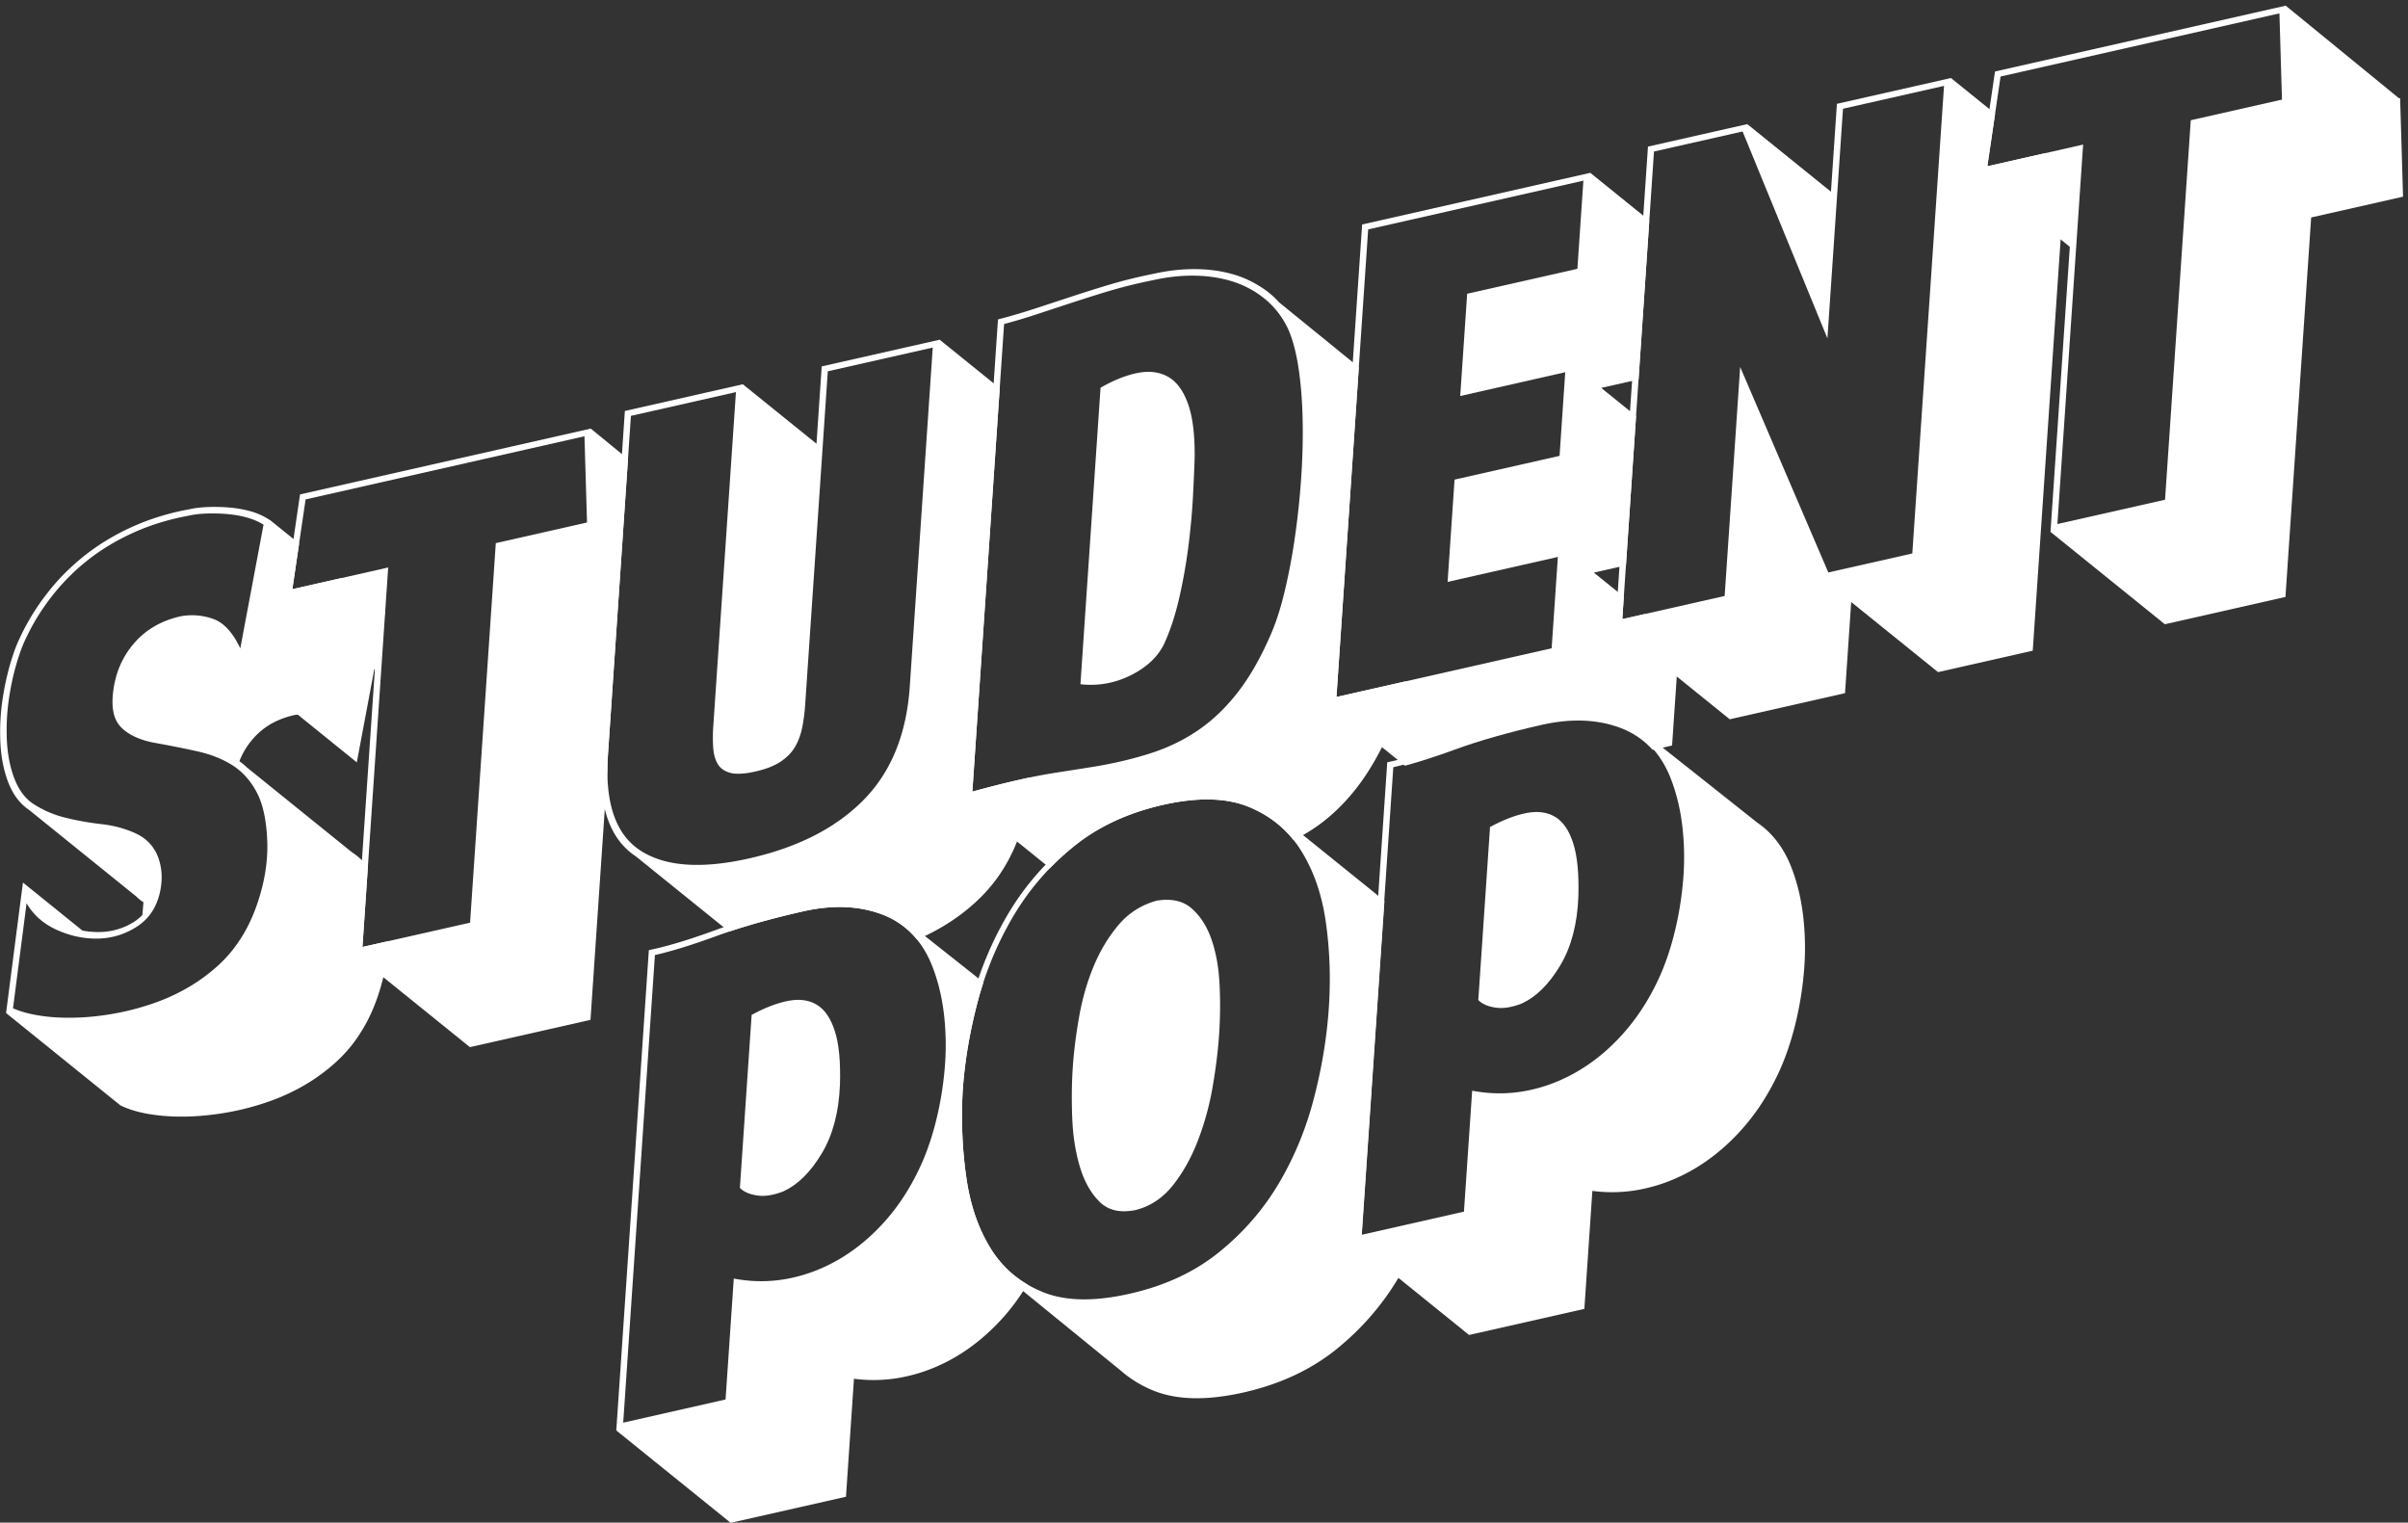
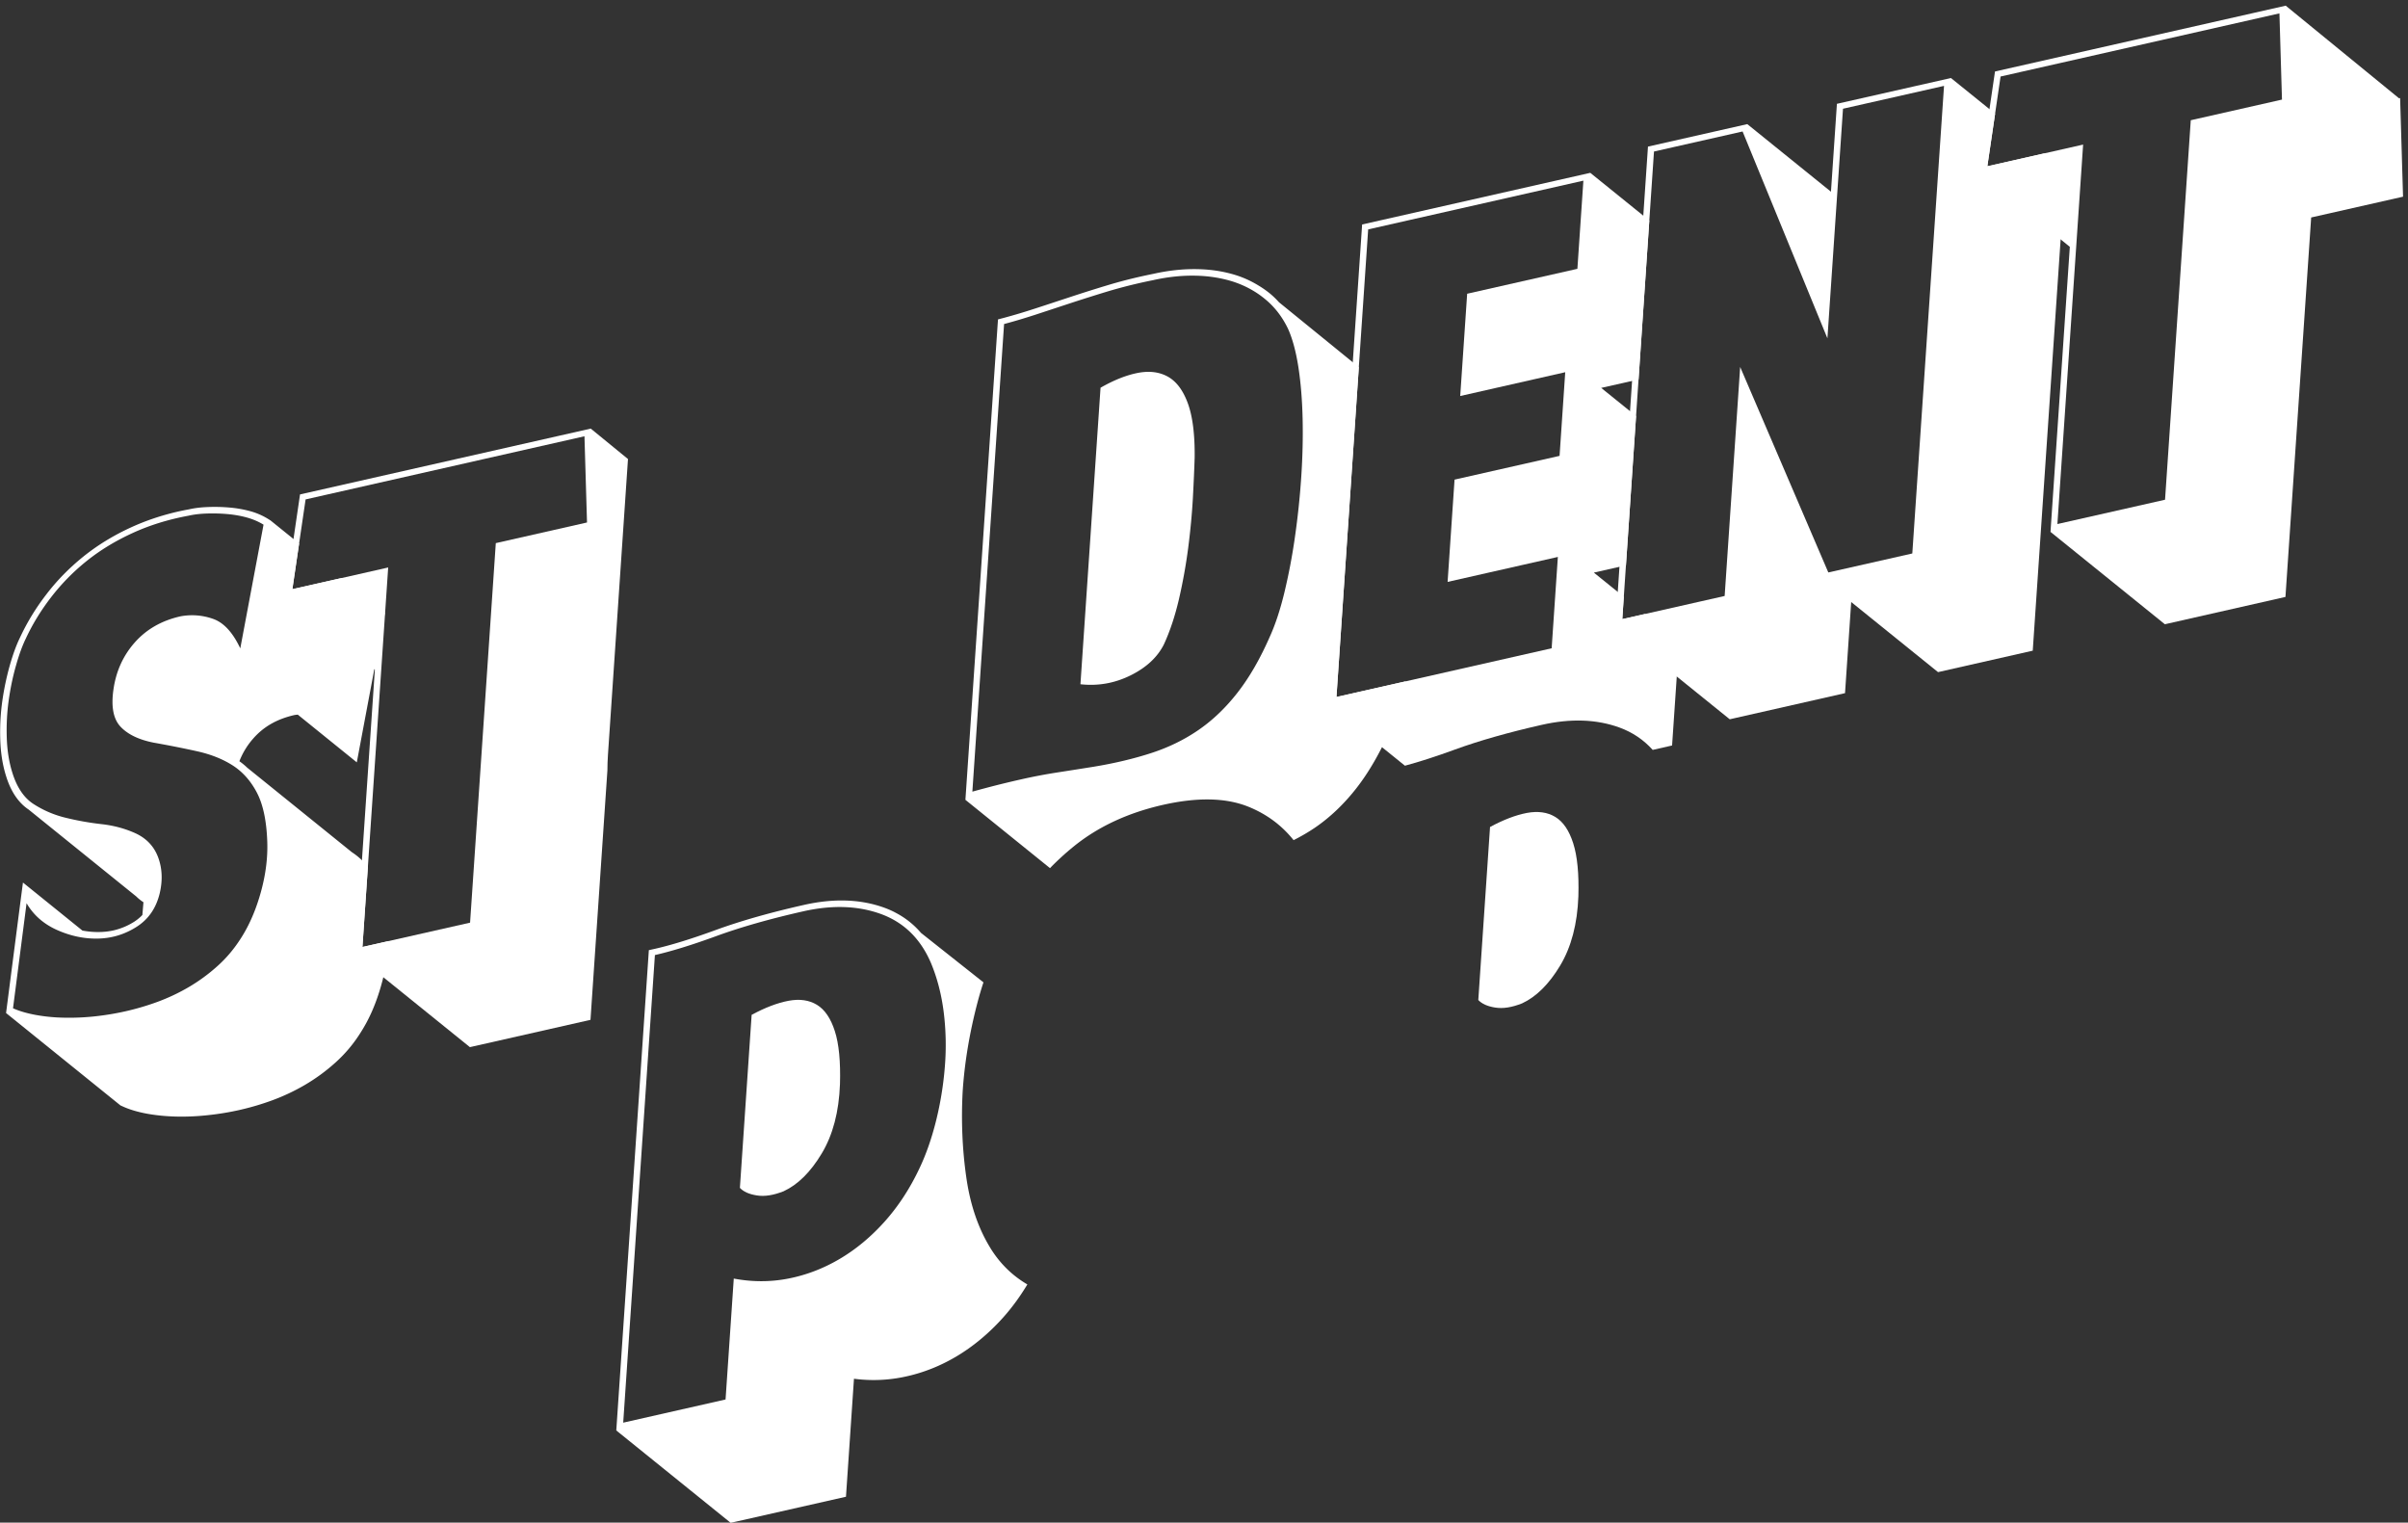
<svg xmlns="http://www.w3.org/2000/svg" width="397" height="251">
  <rect width="100%" height="100%" fill="#333333" stroke="none" />
  <g id="Page-1" stroke="none" stroke-width="1" fill="none" fill-rule="evenodd">
    <g id="Logo/White/DarkBlue" transform="translate(-52 -49)" fill="#FFF">
      <g id="Logo" transform="translate(52 49)">
        <path d="M43.014 147.04c-.8 2.894-1.882 5.403-3.225 7.517-1.12 1.782-2.43 3.353-3.94 4.7a29.095 29.095 0 0 1-4.761 3.482 32.38 32.38 0 0 1-5.121 2.415 42.668 42.668 0 0 1-5.215 1.54 44.555 44.555 0 0 1-5.12.85 39.346 39.346 0 0 1-5.127.217 28.835 28.835 0 0 1-4.657-.459c-1.437-.266-2.676-.632-3.703-1.091l2.237-17.319c1.145 1.97 2.84 3.452 5.081 4.44 2.237.988 4.499 1.452 6.776 1.388 2.271-.06 4.375-.712 6.306-1.951 1.93-1.235 3.195-3.067 3.782-5.496.504-2.134.42-4.104-.242-5.907-.656-1.792-1.881-3.116-3.669-3.965-1.723-.795-3.605-1.309-5.65-1.54a46.826 46.826 0 0 1-5.945-1.058 17.096 17.096 0 0 1-5.274-2.251c-1.605-1.028-2.78-2.78-3.536-5.255-.523-1.689-.824-3.57-.893-5.644-.07-2.07.03-4.109.306-6.124.281-2.014.676-3.93 1.195-5.753.508-1.817 1.057-3.318 1.63-4.494 1.08-2.33 2.459-4.592 4.138-6.78a35.089 35.089 0 0 1 5.837-5.97c2.217-1.788 4.736-3.329 7.56-4.627 2.82-1.304 5.916-2.267 9.299-2.894.87-.198 1.847-.316 2.953-.356a28.278 28.278 0 0 1 3.353.08c1.126.093 2.217.276 3.264.562 1.042.287 1.98.687 2.795 1.195l-3.832 20.39c-1.244-2.642-2.745-4.266-4.518-4.874a10.362 10.362 0 0 0-5.353-.405c-3.102.702-5.61 2.139-7.531 4.312-1.926 2.177-3.096 4.775-3.516 7.797-.4 2.8-.005 4.835 1.185 6.094 1.195 1.264 3.017 2.138 5.467 2.622 2.597.46 5.012.943 7.254 1.442 2.237.509 4.168 1.284 5.807 2.34 1.63 1.058 2.949 2.549 3.956 4.48 1.002 1.93 1.57 4.592 1.694 7.97.103 2.692-.247 5.487-1.047 8.38zm16.74 9.067l.9-13.225c-.776-.943-1.645-1.758-2.643-2.4l-17.249-13.93c-.405-.39-.84-.746-1.294-1.067a12.465 12.465 0 0 1 2.306-3.768c1.684-1.906 3.852-3.18 6.76-3.842.184-.035.371-.044.559-.07l9.733 7.868 4.632-24.652-7.106-5.739-8.148 1.842 1.111-7.525-4.711-3.803-.42-.262a11.242 11.242 0 0 0-2.992-1.284 19.167 19.167 0 0 0-3.413-.587 28.21 28.21 0 0 0-3.471-.08c-1.151.04-2.198.164-3.151.381a45.41 45.41 0 0 0-1.743.35c-2.785.638-5.393 1.512-7.822 2.628-2.919 1.338-5.546 2.953-7.877 4.83-2.316 1.871-4.355 3.95-6.104 6.251a37.437 37.437 0 0 0-4.31 7.067c-.618 1.26-1.186 2.825-1.714 4.696a45.258 45.258 0 0 0-1.225 5.906c-.114.835-.198 1.67-.257 2.509a37.41 37.41 0 0 0-.06 3.798c.075 2.143.386 4.103.934 5.866.608 2 1.501 3.59 2.692 4.74l.005.006a7.43 7.43 0 0 0 1.046.844l17.729 14.311c.37.366.77.687 1.195.963l.005.005-.178 2.1c-.38.4-.805.755-1.294 1.076a10.856 10.856 0 0 1-3.476 1.466c-.697.153-1.427.247-2.183.262-.978.03-1.956-.054-2.933-.237l-9.803-7.916v.005-.005l-.469 3.585L1 166.996l18.854 15.225.49.222c1.1.489 2.394.87 3.886 1.146 1.486.271 3.086.43 4.8.474 1.713.04 3.461-.035 5.254-.232a45.102 45.102 0 0 0 5.25-.865 43.28 43.28 0 0 0 5.372-1.59 33.667 33.667 0 0 0 5.343-2.518 30.708 30.708 0 0 0 5.023-3.67 22.987 22.987 0 0 0 4.232-5.051c1.442-2.252 2.568-4.894 3.392-7.887a30.115 30.115 0 0 0 1.047-5.995c.025-.37.04-.74.05-1.106l-4.237.958z" id="S" />
        <path d="M81.741 89.533L77.5 152.096l-17.743 4.01 4.242-62.558-15.798 3.58 2.183-14.8 45.976-10.41.42 14.212-15.038 3.403zm18.49 34.904l3.303-48.766-6.138-5.017-47.931 10.85-2.484 16.928 14.82 11.97-3.186 46.988v.005l18.855 15.224v-.005.005l19.881-4.499 2.79-41.13c0-.82.03-1.67.09-2.553z" id="T" />
-         <path d="M149.993 113.166c-.534 7.852-3.067 14.079-7.605 18.691-4.539 4.613-10.81 7.823-18.815 9.635-7.936 1.797-13.94 1.363-18.02-1.304-4.084-2.657-5.857-7.911-5.323-15.753l3.787-55.881 17.314-3.916-3.724 54.918a27.917 27.917 0 0 0-.034 3.56c.069 1.102.306 2.025.72 2.766.41.736 1.107 1.244 2.08 1.511.983.267 2.365.193 4.173-.212 1.802-.41 3.224-.978 4.266-1.699 1.042-.721 1.823-1.56 2.356-2.519.523-.953.894-2.014 1.12-3.175.218-1.165.376-2.385.46-3.654l3.729-54.929 17.303-3.91-3.787 55.87zm18.335 15.314c-1.372.31-2.726.632-4.064.972-1.333.336-2.652.687-3.955 1.052l4.513-66.508L154.921 56v.005V56l-19.447 4.4-.864 12.746-12.143-9.802v.005-.005l-19.447 4.405-3.862 56.928c-.47 6.894.815 11.995 3.96 15.101v.005l.03.025c.504.499 1.052.948 1.654 1.338l15.398 12.43c3.546-1.185 7.615-2.301 12.227-3.348 4.766-1.072 9.027-.929 12.81.444 2.405.874 4.39 2.291 5.96 4.227 4.183-1.832 7.763-4.212 10.692-7.185 4.86-4.938 7.491-11.546 8.025-19.56v-.005c-.529.108-1.052.207-1.586.33z" id="U" />
        <g id="D" transform="translate(159 44)">
          <path d="M33.589 18.118c-1.403-.795-3.057-1.012-4.963-.652-1.906.366-3.966 1.18-6.183 2.45l-3.314 48.879c2.89.32 5.635-.163 8.247-1.452 2.603-1.284 4.445-2.993 5.511-5.111 1.003-2.173 1.828-4.657 2.48-7.447a88.591 88.591 0 0 0 1.53-8.494c.37-2.87.627-5.61.77-8.212.139-2.608.238-4.825.292-6.642.044-3.768-.326-6.731-1.101-8.89-.78-2.157-1.867-3.629-3.27-4.429" id="Fill-9" />
          <path d="M55.527 34.714a130.467 130.467 0 0 1-1.047 9.896 97.77 97.77 0 0 1-1.738 9.111c-.687 2.83-1.492 5.264-2.41 7.279-1.595 3.63-3.363 6.696-5.314 9.19-1.94 2.489-4.089 4.543-6.434 6.153-2.341 1.61-4.948 2.88-7.818 3.808-2.869.928-6.024 1.679-9.471 2.247-2.084.33-4.094.651-6.03.948A87.325 87.325 0 0 0 9.33 84.48c-1.372.307-2.726.633-4.064.968-1.333.341-2.657.692-3.955 1.052L6.54 9.415c1.659-.44 3.362-.953 5.105-1.516 1.744-.573 3.61-1.185 5.615-1.847a282.806 282.806 0 0 1 6.42-2.03 82.825 82.825 0 0 1 7.422-1.837c2.38-.533 4.701-.785 6.973-.74 2.267.044 4.375.385 6.326 1.017 1.94.647 3.689 1.605 5.23 2.894 1.55 1.284 2.79 2.898 3.723 4.849.74 1.635 1.304 3.738 1.704 6.291.395 2.558.627 5.393.701 8.504.07 3.121-.005 6.36-.232 9.714zm5.812 36.182l3.69-54.365L51.862 5.825a13.825 13.825 0 0 0-1.418-1.378 15.596 15.596 0 0 0-2.03-1.422l-.044-.035-.005.005A16.791 16.791 0 0 0 44.98 1.43C42.949.768 40.757.412 38.4.368c-2.346-.045-4.76.217-7.23.77-.735.148-1.496.311-2.227.474A79.192 79.192 0 0 0 23.665 3a249.054 249.054 0 0 0-6.454 2.04c-1.995.656-3.862 1.274-5.6 1.837a99.541 99.541 0 0 1-5.047 1.506l-1.027.271-.07 1.003L.165 87.849 14.11 99.11a44.256 44.256 0 0 1 3.945-3.605c4.015-3.245 8.909-5.516 14.677-6.825 5.699-1.284 10.4-1.185 14.099.311 3.022 1.225 5.491 3.067 7.437 5.506a31.214 31.214 0 0 0 3.585-2.098c2.489-1.71 4.765-3.892 6.795-6.494 2.044-2.623 3.867-5.798 5.506-9.511.953-2.109 1.783-4.608 2.484-7.502.044-.187.089-.39.133-.582L61.34 70.896z" id="Fill-13" />
        </g>
        <path d="M225.567 37.815l35.482-8.035-.988 14.534-18.173 4.108-1.145 16.86 17.313-3.922-.933 13.788-17.314 3.916-1.145 16.86 18.177-4.114-1.022 15.057-35.481 8.034 5.23-77.086zm14.282 85.753c4.005-1.462 8.785-2.82 14.34-4.08 4.761-1.076 9.023-.928 12.8.44 2.173.79 3.996 2.03 5.487 3.69l3.195-.727 1.166-17.145-5.62-4.534-3.753.85.247-3.684-4.939-3.985 5.294-1.2 1.67-24.608-5.754-4.642 6.163-1.392 1.773-26.198-9.733-7.862-37.615 8.514-5.373 79.185 12.43 10.035c2.355-.632 5.091-1.511 8.222-2.657z" id="E" />
        <path d="M315.277 91.238l-13.847 3.13-14.533-33.876-2.558 37.753-16.874 3.813 5.224-77.082 14.608-3.303 13.985 34.103 2.568-37.852 16.657-3.767-5.23 77.081zm25.225-63.15l-3.467-2.806-9.388 2.129 1.28-8.672-7.28-5.876-18.8 4.252-.982 14.488-13.798-11.145v.005l-16.37 3.703-5.373 79.18v.006l18.854 15.22 1.067-.243 17.94-4.064 1.018-15.022 14.316 11.556 15.615-3.536 5.368-79.176z" id="N" />
        <path d="M361.186 19.82l-4.242 62.558-17.748 4.01 4.242-62.553-15.788 3.575 2.178-14.795 45.975-10.41.42 14.213-15.037 3.402zm34.514-3.659l-.183.04L376.84.935l-47.93 10.85-2.484 16.933 14.82 11.97-3.186 46.993 18.855 15.225 19.881-4.504 4.242-62.553 15.146-3.427-.484-16.262z" id="T" />
        <g id="P" transform="translate(101 148)">
          <path d="M33.686 17.641c-1.298-.785-2.859-1.007-4.69-.662-1.838.35-3.863 1.121-6.075 2.316L20.985 47.82c.598.632 1.526 1.047 2.795 1.244 1.264.208 2.731-.024 4.41-.686 2.35-1.087 4.445-3.16 6.282-6.222 1.842-3.062 2.844-6.87 3.012-11.433.109-3.713-.168-6.627-.844-8.735-.672-2.109-1.66-3.56-2.954-4.346" id="Fill-1" />
          <path d="M54.774 27.846a54.84 54.84 0 0 1-1.456 8.943c-.731 2.919-1.635 5.501-2.712 7.768-1.575 3.353-3.496 6.291-5.763 8.825-2.271 2.528-4.75 4.587-7.451 6.173-2.697 1.585-5.526 2.656-8.47 3.224-2.953.568-5.935.558-8.948-.01L18.621 82.7 1.747 86.522 6.972 9.441c2.746-.627 6.113-1.664 10.123-3.13 4-1.463 8.78-2.826 14.331-4.08 4.766-1.076 9.027-.933 12.81.44 3.773 1.377 6.519 4.059 8.237 8.049 1.042 2.489 1.743 5.2 2.114 8.138.365 2.943.434 5.946.187 8.988m7.566 29.98c-2.05-3.299-3.398-7.24-4.04-11.822-.652-4.588-.85-9.314-.582-14.173.325-4.81 1.155-9.728 2.488-14.76.282-1.057.593-2.1.934-3.131L50.843 5.787a13.952 13.952 0 0 0-4.222-3.344l-.024-.02h-.005a14.462 14.462 0 0 0-1.758-.775C40.903.211 36.429.063 31.5 1.184c-5.595 1.264-10.415 2.637-14.494 4.124-3.965 1.452-7.298 2.479-9.96 3.086l-1.072.237-5.368 79.17v.005l18.855 15.225 1.066-.237 17.946-4.06 1.319-19.451c2.627.346 5.264.272 7.876-.227.292-.06.588-.119.889-.188 2.765-.622 5.442-1.689 8.01-3.195 2.84-1.674 5.457-3.847 7.827-6.494 1.477-1.65 2.795-3.476 3.985-5.442-2.484-1.457-4.494-3.427-6.04-5.91" id="Fill-3" />
        </g>
        <g id="O" transform="translate(157 130)">
-           <path d="M42.76 24.933c-.741-2.163-1.828-3.886-3.27-5.16s-3.382-1.704-5.827-1.294c-2.533.716-4.632 2.06-6.291 4.04-1.66 1.975-3.022 4.246-4.084 6.82-1.067 2.577-1.852 5.323-2.37 8.261-.519 2.933-.87 5.714-1.047 8.326-.183 2.686-.208 5.496-.09 8.43.12 2.933.539 5.604 1.265 8.01.726 2.41 1.802 4.325 3.234 5.743 1.428 1.417 3.403 1.876 5.921 1.368 2.46-.618 4.524-1.996 6.198-4.114 1.67-2.119 3.042-4.583 4.119-7.403a46.714 46.714 0 0 0 2.414-8.844c.529-3.076.884-5.96 1.062-8.647a70.14 70.14 0 0 0 .074-8.109c-.128-2.79-.568-5.264-1.308-7.427" id="Fill-19" />
-           <path d="M62.078 36.166c-.33 4.879-1.146 9.832-2.45 14.854-1.293 5.032-3.229 9.714-5.792 14.055-2.568 4.335-5.867 8.128-9.881 11.367-4.02 3.24-8.914 5.521-14.687 6.82-5.837 1.329-10.612 1.24-14.306-.257-3.699-1.49-6.573-3.881-8.622-7.18-2.05-3.294-3.398-7.24-4.04-11.822-.652-4.588-.85-9.314-.582-14.173.325-4.805 1.155-9.728 2.488-14.76a54.812 54.812 0 0 1 5.912-14.129c2.602-4.385 5.916-8.192 9.94-11.437 4.015-3.244 8.909-5.516 14.677-6.824 5.694-1.284 10.395-1.186 14.094.31 3.698 1.497 6.587 3.902 8.671 7.225 2.084 3.324 3.452 7.274 4.094 11.862.647 4.588.81 9.284.484 14.089zM67.5 73.78l3.753-55.29L54.83 5.239a19.046 19.046 0 0 0-5.373-3.27C45.56.398 40.65.314 34.804 1.633c-5.916 1.338-11.027 3.693-15.26 7.11-4.162 3.359-7.614 7.33-10.31 11.867-2.682 4.504-4.697 9.344-6.06 14.48C1.816 40.2.977 45.192.646 50.071c-.267 4.938-.064 9.724.588 14.37.661 4.682 2.04 8.731 4.153 12.124a18.087 18.087 0 0 0 5.718 5.788l-.005.01 16.618 13.53c.34.302.69.588 1.056.86l.084.069h.005a19.25 19.25 0 0 0 4.321 2.424c3.901 1.58 8.884 1.645 14.87.292 5.915-1.343 11.026-3.694 15.268-7.116 4.158-3.358 7.586-7.304 10.252-11.803a54.662 54.662 0 0 0 4.326-9.195L67.5 73.78z" id="Fill-25" />
-         </g>
+           </g>
        <g id="P" transform="translate(223 117)">
          <path d="M33.42 17.673c-1.295-.785-2.86-1.002-4.692-.662-1.837.351-3.857 1.121-6.07 2.316l-1.935 28.524c.597.632 1.526 1.047 2.79 1.244 1.27.208 2.736-.024 4.415-.686 2.346-1.087 4.44-3.16 6.281-6.222 1.842-3.062 2.845-6.87 3.013-11.432.108-3.714-.173-6.628-.85-8.736-.671-2.109-1.654-3.56-2.953-4.346" id="Fill-15" />
-           <path d="M54.511 27.879a54.987 54.987 0 0 1-1.457 8.948c-.73 2.913-1.634 5.5-2.71 7.763-1.576 3.353-3.502 6.291-5.764 8.82-2.266 2.533-4.75 4.592-7.452 6.177-2.696 1.585-5.52 2.657-8.474 3.225-2.948.568-5.935.558-8.943-.015l-1.353 19.936-16.874 3.822L6.709 9.474c2.74-.628 6.113-1.665 10.118-3.131 4.005-1.462 8.785-2.825 14.34-4.08 4.761-1.07 9.023-.928 12.8.44 3.774 1.373 6.53 4.06 8.248 8.05 1.037 2.488 1.738 5.2 2.108 8.138a44.32 44.32 0 0 1 .188 8.988m19.729 5.807c-.376-3.007-1.097-5.798-2.163-8.346-.944-2.197-2.203-4.01-3.758-5.457v-.01l-.104-.083c-.47-.425-.963-.815-1.482-1.17L50.57 5.81a13.967 13.967 0 0 0-4.192-3.324l-.04-.035-.01.005a15.27 15.27 0 0 0-1.758-.775C40.64.249 36.17.096 31.237 1.217 25.642 2.48 20.817 3.854 16.743 5.34c-3.97 1.452-7.299 2.48-9.96 3.082l-1.072.242-5.368 79.17v.005l18.855 15.225 1.071-.237 17.94-4.06 1.32-19.451a24.596 24.596 0 0 0 8.765-.415c2.76-.622 5.437-1.69 8.005-3.195 2.844-1.674 5.466-3.847 7.832-6.49 2.38-2.66 4.385-5.733 6.02-9.204 1.116-2.36 2.044-5.027 2.795-8.005a56.341 56.341 0 0 0 1.491-9.131l.04-.543a45.006 45.006 0 0 0-.237-8.647" id="Fill-17" />
        </g>
      </g>
    </g>
  </g>
</svg>